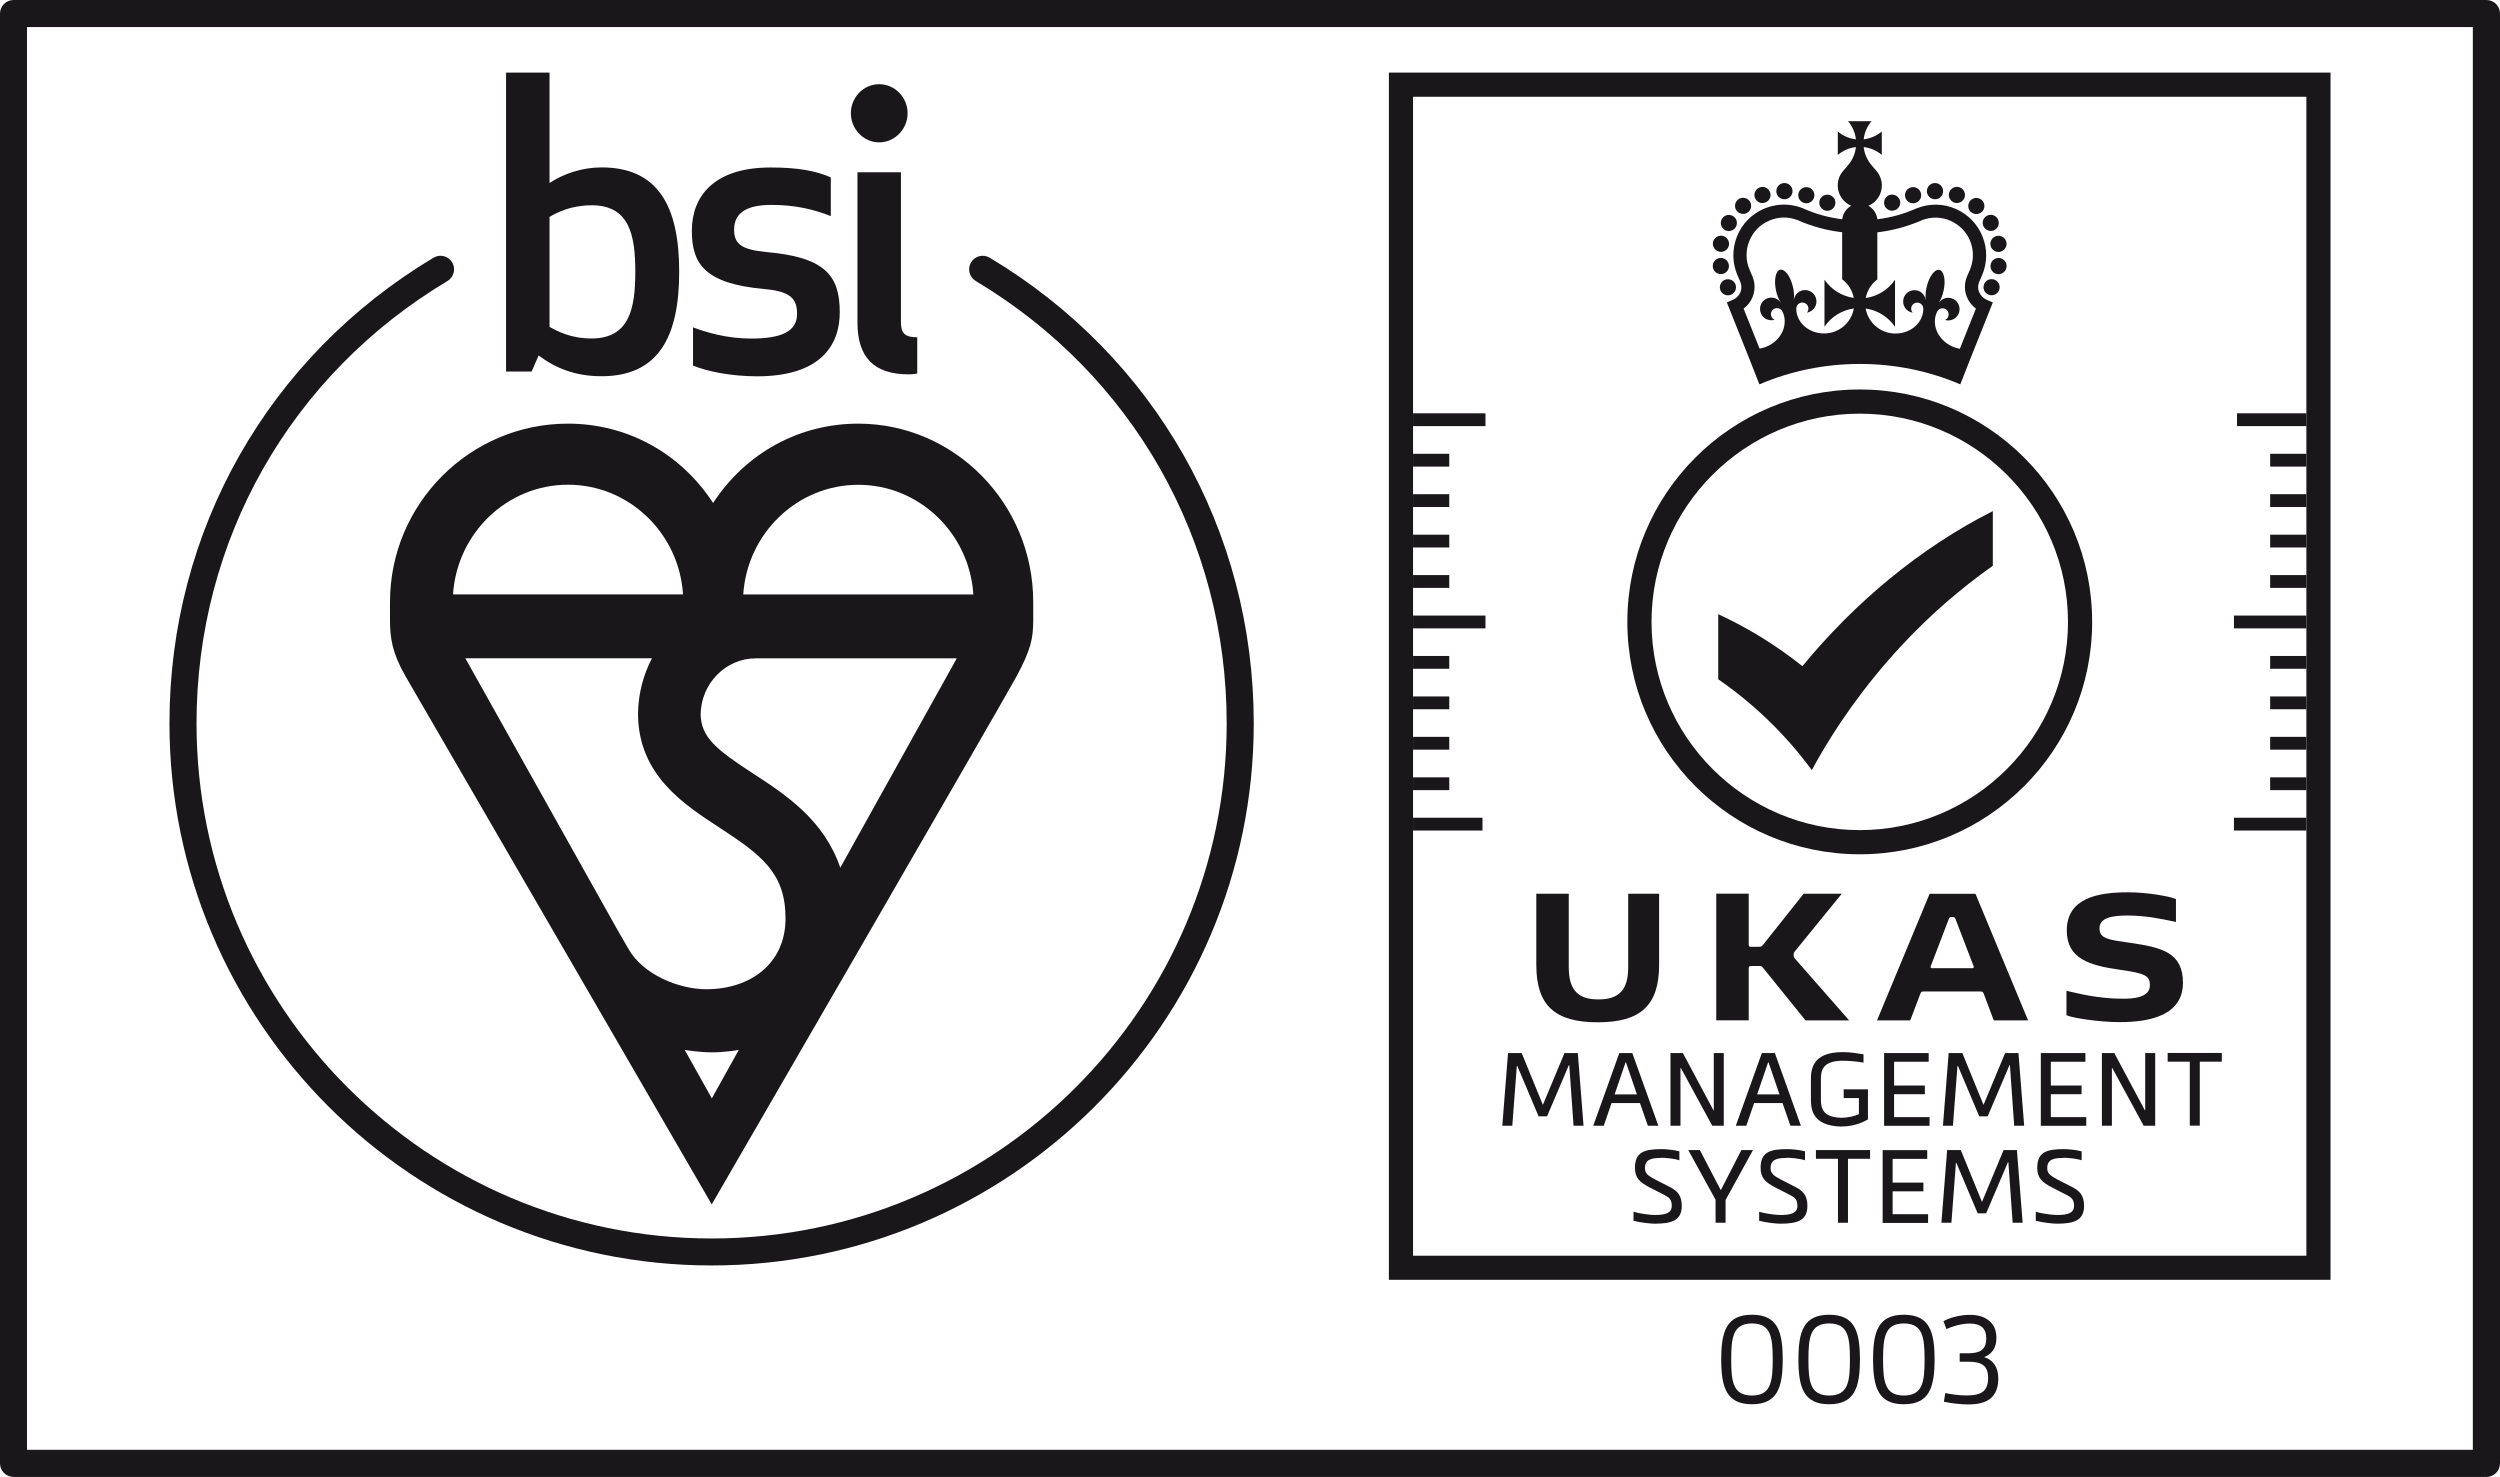
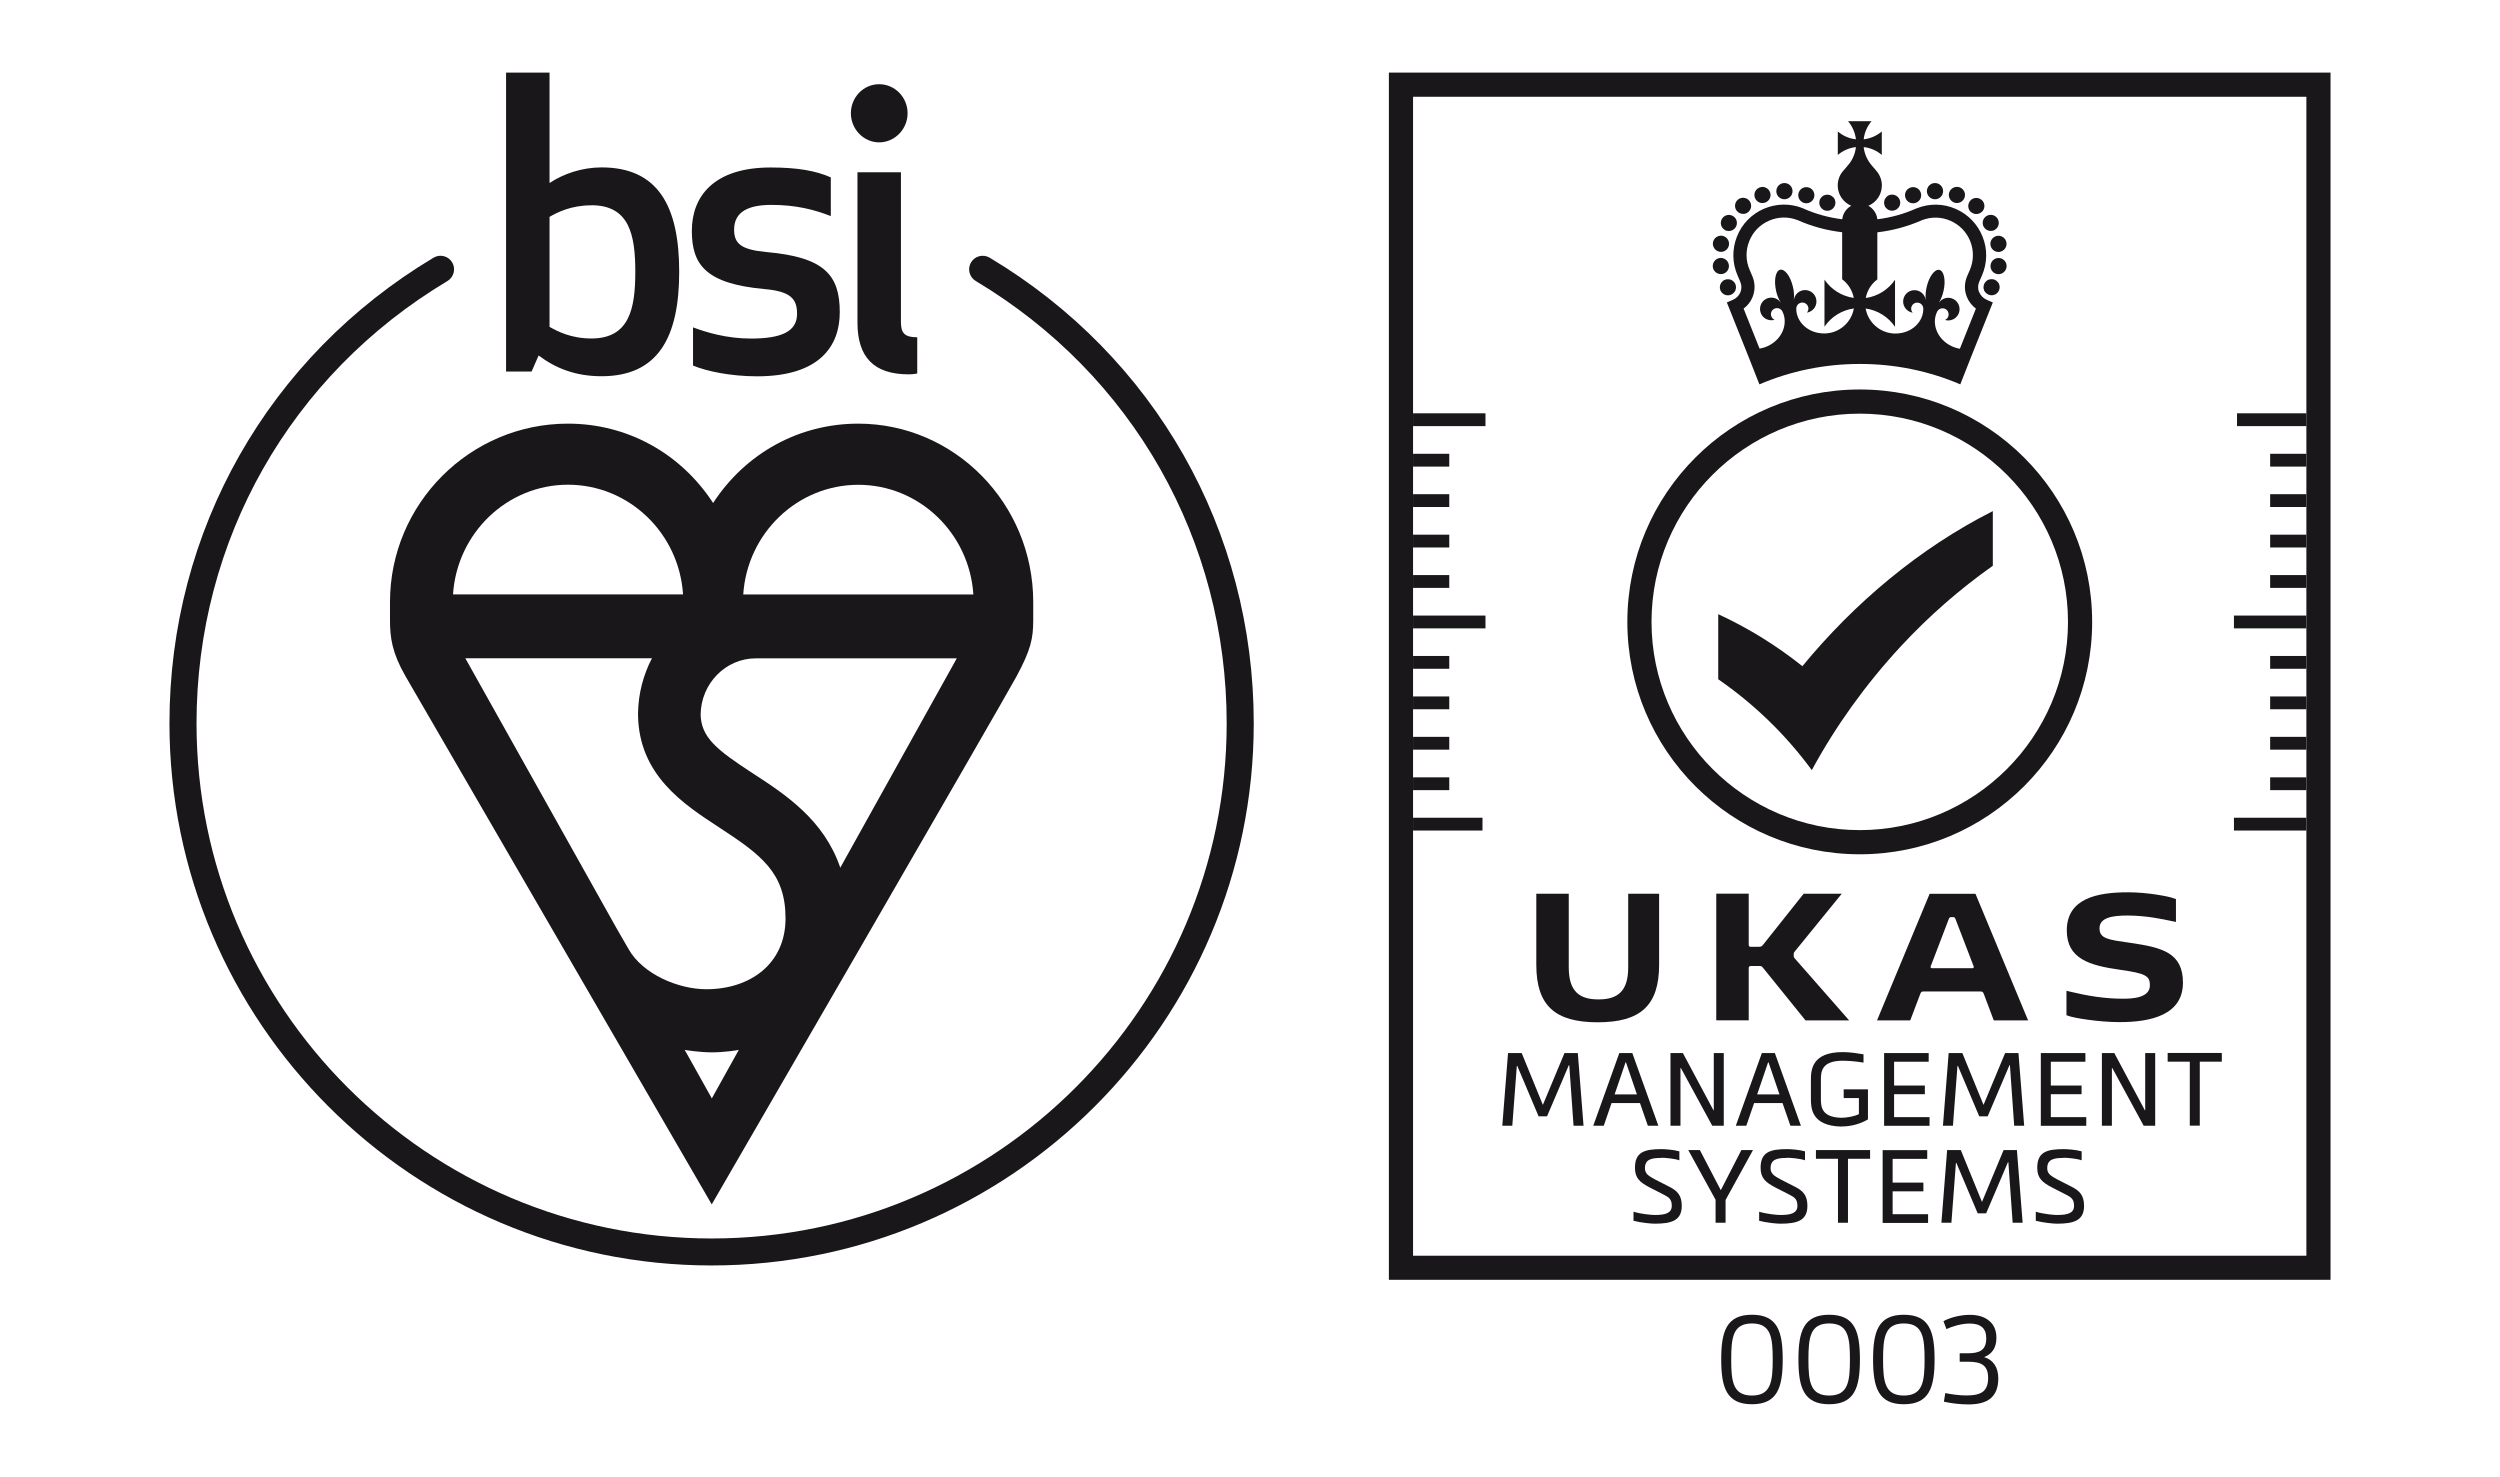
<svg xmlns="http://www.w3.org/2000/svg" id="b" viewBox="0 0 292.7 172.91">
  <g id="c">
    <path d="m87.02,69.6c.46-7.16,6.33-12.84,13.47-12.84s13.01,5.68,13.47,12.84h-26.94Zm11.36,31.99c-1.91-5.62-6.44-8.58-10.26-11.06-4.24-2.76-6.01-4.19-6.09-6.85.03-3.63,2.91-6.6,6.46-6.6h23.53l-13.64,24.51Zm-18.21,21.33c.14.03,1.65.28,3.17.29,1.45,0,2.9-.23,3.16-.29l-3.16,5.68-3.17-5.67Zm-3.84-45.85c-1,1.92-1.59,4.1-1.63,6.42h0c0,.07,0,.15,0,.22v.02c.11,7.02,5.31,10.41,9.49,13.14,4.97,3.24,7.78,5.33,7.78,10.66s-4.16,8.29-9.27,8.29c-3.28,0-7.43-1.76-9.09-4.67l-1.47-2.55-17.66-31.53h21.84Zm-9.83-20.32c7.15,0,13.01,5.68,13.47,12.84h-26.93c.46-7.16,6.32-12.84,13.46-12.84m33.99-7.15c-6.93,0-13.19,3.45-17,9.29-3.81-5.84-10.06-9.29-17-9.29-11.48,0-20.83,9.38-20.83,20.89,0,0,0,.11,0,2.12s.23,3.81,1.82,6.57c1.6,2.75,35.85,61.83,35.85,61.83,0,0,34.01-58.72,35.69-61.83,1.68-3.12,1.95-4.45,1.95-6.57v-2.12c0-11.52-9.19-20.89-20.49-20.89" style="fill:#1a171b;" />
    <path d="m70.43,19.6c-2.28,0-4.46.74-6.09,1.83v-12.93h-5.09v35h2.99l.82-1.88c2,1.5,4.32,2.43,7.37,2.43,6.63,0,9.09-4.57,9.09-12.23s-2.46-12.22-9.09-12.22m-1.19,4.43c4.46,0,5.14,3.49,5.14,7.79s-.68,7.81-5.14,7.81c-2.4,0-4-.85-4.9-1.36v-12.88c.91-.52,2.5-1.35,4.9-1.35m16.71,2.84c0-2.1,1.69-2.89,4.37-2.89,2.86,0,5.01.55,6.95,1.31v-4.53c-1.77-.79-3.95-1.16-7.05-1.16-6.68,0-9.22,3.41-9.22,7.42s1.68,6.2,8.55,6.82c3.04.27,3.77,1.16,3.77,2.89,0,2.05-1.77,2.9-5.41,2.9-2.87,0-5.27-.75-6.77-1.31v4.47c1.54.65,4.37,1.26,7.5,1.26,7.28,0,9.68-3.5,9.68-7.51,0-4.34-1.78-6.44-8.59-7.04-2.96-.28-3.78-.98-3.78-2.62m20.44,16.94c.55,0,1-.1,1-.1v-4.24c-1.46,0-1.91-.47-1.91-1.78v-17.54h-5.09v17.59c0,4.01,1.87,6.07,6,6.07m-6.77-30.57c0,1.87,1.5,3.41,3.31,3.41s3.33-1.53,3.33-3.41-1.5-3.4-3.33-3.4-3.31,1.53-3.31,3.4" style="fill:#1a171b;" />
    <path d="m83.32,148.16c-35,0-63.48-28.48-63.48-63.48,0-22.55,11.56-42.93,30.92-54.51.75-.45,1.73-.21,2.18.55.45.75.2,1.73-.55,2.18-18.4,11-29.38,30.36-29.38,51.79,0,33.25,27.05,60.31,60.31,60.31s60.3-27.05,60.3-60.31c0-21.43-10.98-40.79-29.38-51.79-.75-.45-1-1.42-.55-2.18.45-.75,1.42-1,2.18-.55,19.36,11.58,30.92,31.96,30.92,54.51,0,35-28.48,63.48-63.48,63.48Z" style="fill:#1a171b;" />
    <path d="m181.12,130.7h-.98l-2.5-5.91h-.05l-.53,7.01h-1.17l.67-8.51h1.6l2.48,6.07,2.53-6.07h1.56l.67,8.51h-1.17l-.5-7.09h-.05l-2.55,5.98Z" style="fill:#1a171b;" />
    <path d="m192.93,131.8l-.92-2.65h-3.33l-.91,2.65h-1.23l3.05-8.51h1.52l3.05,8.51h-1.23Zm-3.89-3.67h2.61l-1.28-3.75h-.05l-1.28,3.75Z" style="fill:#1a171b;" />
    <path d="m200.6,129.99h.05v-6.7h1.17v8.51h-1.35l-3.67-6.75h-.05v6.75h-1.17v-8.51h1.45l3.58,6.7Z" style="fill:#1a171b;" />
    <path d="m209.62,131.8l-.92-2.65h-3.33l-.91,2.65h-1.23l3.05-8.51h1.52l3.05,8.51h-1.23Zm-3.89-3.67h2.61l-1.28-3.75h-.05l-1.28,3.75Z" style="fill:#1a171b;" />
    <path d="m215.56,131.9c-3.47-.1-3.54-2.13-3.54-3.29v-2.14c0-1.16.07-3.29,3.73-3.29.96,0,1.86.17,2.43.26v.97c-.49-.08-1.45-.22-2.43-.22-2.51,0-2.56,1.3-2.56,2.27v2.14c0,.95.04,2.2,2.37,2.27.66,0,1.59-.17,2.08-.43v-1.88h-1.78v-1.02h2.84v3.52c-.8.47-1.84.83-3.14.83Z" style="fill:#1a171b;" />
    <path d="m220.59,131.8v-8.51h5.22v1.02h-4.05v2.78h3.6v1.02h-3.6v2.68h4.15v1.02h-5.33Z" style="fill:#1a171b;" />
    <path d="m232.71,130.7h-.98l-2.5-5.91h-.05l-.53,7.01h-1.17l.67-8.51h1.6l2.48,6.07,2.53-6.07h1.56l.67,8.51h-1.17l-.5-7.09h-.05l-2.55,5.98Z" style="fill:#1a171b;" />
    <path d="m238.94,131.8v-8.51h5.22v1.02h-4.05v2.78h3.6v1.02h-3.6v2.68h4.15v1.02h-5.33Z" style="fill:#1a171b;" />
    <path d="m251.11,129.99h.05v-6.7h1.17v8.51h-1.35l-3.67-6.75h-.05v6.75h-1.17v-8.51h1.45l3.58,6.7Z" style="fill:#1a171b;" />
    <path d="m256.38,124.3h-2.59v-1.02h6.34v1.02h-2.58v7.49h-1.17v-7.49Z" style="fill:#1a171b;" />
    <path d="m194.5,135.57c-1.2,0-1.91.19-1.91,1.21,0,.62.39.89,1.22,1.33l1.57.8c1.01.5,1.52,1.04,1.52,2.27,0,1.72-1.18,2.09-3.17,2.09-.43,0-1.58-.11-2.48-.34v-1.06c.85.26,2.05.38,2.48.38,1.24,0,2-.2,2-1.08,0-.72-.3-.98-.9-1.28l-1.66-.85c-1.15-.6-1.75-1.09-1.75-2.31,0-1.83,1.08-2.19,3.09-2.19.39,0,1.4.06,2.11.26v1.05c-.54-.2-1.65-.3-2.11-.3Z" style="fill:#1a171b;" />
    <path d="m201.47,139.31h.02l2.39-4.66h1.36l-3.21,5.84v2.67h-1.17v-2.69l-3.2-5.82h1.36l2.43,4.66Z" style="fill:#1a171b;" />
    <path d="m209.21,135.57c-1.2,0-1.91.19-1.91,1.21,0,.62.39.89,1.22,1.33l1.57.8c1.01.5,1.52,1.04,1.52,2.27,0,1.72-1.18,2.09-3.17,2.09-.43,0-1.58-.11-2.48-.34v-1.06c.85.26,2.05.38,2.48.38,1.24,0,2-.2,2-1.08,0-.72-.3-.98-.9-1.28l-1.66-.85c-1.15-.6-1.75-1.09-1.75-2.31,0-1.83,1.08-2.19,3.09-2.19.39,0,1.4.06,2.11.26v1.05c-.54-.2-1.65-.3-2.11-.3Z" style="fill:#1a171b;" />
    <path d="m215.2,135.67h-2.59v-1.02h6.34v1.02h-2.59v7.49h-1.17v-7.49Z" style="fill:#1a171b;" />
    <path d="m220.42,143.17v-8.51h5.22v1.02h-4.05v2.78h3.6v1.02h-3.6v2.68h4.15v1.02h-5.33Z" style="fill:#1a171b;" />
    <path d="m232.53,142.06h-.98l-2.5-5.91h-.05l-.53,7.01h-1.17l.67-8.51h1.6l2.48,6.07,2.53-6.07h1.56l.67,8.51h-1.17l-.5-7.09h-.05l-2.55,5.98Z" style="fill:#1a171b;" />
    <path d="m241.6,135.57c-1.2,0-1.91.19-1.91,1.21,0,.62.39.89,1.22,1.33l1.57.8c1.01.5,1.52,1.04,1.52,2.27,0,1.72-1.18,2.09-3.17,2.09-.43,0-1.58-.11-2.48-.34v-1.06c.85.26,2.05.38,2.48.38,1.24,0,2-.2,2-1.08,0-.72-.3-.98-.9-1.28l-1.66-.85c-1.15-.6-1.75-1.09-1.75-2.31,0-1.83,1.08-2.19,3.09-2.19.39,0,1.4.06,2.11.26v1.05c-.54-.2-1.65-.3-2.11-.3Z" style="fill:#1a171b;" />
    <path d="m211.03,78c-3.01-2.4-6.32-4.46-9.86-6.09v7.62c4.22,2.91,7.92,6.5,10.95,10.63v.02c2.75-5.09,6.27-10.02,10.44-14.52,3.29-3.55,6.93-6.72,10.76-9.42v-6.4c-8.61,4.35-16.22,10.77-22.29,18.15Z" style="fill:#1a171b;" />
    <path d="m202.97,34.3s.08-.09.12-.14c.03-.05.06-.11.09-.16.02-.06.04-.12.05-.18s.02-.12.02-.18,0-.12-.02-.19c-.01-.06-.03-.12-.05-.18-.02-.06-.05-.11-.09-.16-.03-.05-.07-.1-.12-.14-.04-.04-.09-.08-.14-.12-.05-.03-.11-.06-.16-.09-.06-.02-.12-.04-.18-.05-.12-.02-.25-.02-.37,0-.06.01-.12.03-.18.05-.06.02-.11.05-.16.09-.05.03-.1.07-.14.12-.04.04-.08.09-.12.14-.03.05-.06.11-.09.16-.02.06-.04.12-.05.18-.01.06-.02.12-.02.19s0,.12.02.18c.01.06.03.12.05.18.02.06.05.11.09.16.03.05.07.1.12.14.04.04.09.08.14.12.05.03.11.06.16.09.06.02.12.04.18.05.06.01.12.02.18.02.25,0,.49-.1.67-.28" style="fill:#1a171b;" />
    <path d="m201.93,26.92c.15.09.31.13.48.13.33,0,.64-.17.82-.47.26-.45.11-1.03-.34-1.29-.45-.26-1.03-.11-1.29.34-.26.45-.11,1.03.34,1.29" style="fill:#1a171b;" />
    <path d="m204.08,25.05c.21,0,.43-.07.6-.22.4-.33.46-.93.13-1.33-.33-.4-.93-.46-1.33-.13-.4.33-.46.93-.13,1.33.19.23.46.34.73.34" style="fill:#1a171b;" />
    <path d="m206.35,23.77c.1,0,.21-.02.31-.05.49-.17.76-.71.58-1.2-.17-.49-.71-.76-1.2-.58-.49.17-.76.71-.58,1.2.14.39.5.64.89.64" style="fill:#1a171b;" />
    <path d="m208.92,23.33c.52,0,.95-.42.95-.95s-.42-.95-.95-.95c-.52,0-.95.42-.95.95s.42.95.95.95" style="fill:#1a171b;" />
    <path d="m211.15,23.74c.11.04.22.06.33.06.38,0,.74-.23.89-.61.18-.49-.06-1.04-.55-1.22-.49-.18-1.03.06-1.22.55-.18.49.06,1.03.55,1.22" style="fill:#1a171b;" />
    <path d="m201.31,29.47c.06.01.12.02.18.02.44,0,.84-.31.93-.77.1-.51-.24-1.01-.75-1.11-.51-.1-1.01.24-1.11.75-.1.51.24,1.01.75,1.11" style="fill:#1a171b;" />
    <path d="m201.64,32.08c.52-.09.86-.58.77-1.09h0c-.09-.52-.58-.86-1.09-.78-.52.09-.86.58-.78,1.09.08.46.48.79.93.79.05,0,.11,0,.16-.01" style="fill:#1a171b;" />
    <path d="m213.42,24.52c.05.03.11.06.16.09.06.02.12.04.18.05.06.01.12.02.18.02.25,0,.49-.1.67-.28.18-.18.28-.42.28-.67,0-.06,0-.12-.02-.18-.01-.06-.03-.12-.05-.18-.02-.06-.05-.11-.09-.16-.03-.05-.07-.1-.12-.14-.22-.22-.55-.32-.85-.26-.06.01-.12.03-.18.05-.06.02-.11.05-.16.09-.05.04-.1.07-.14.12-.04.04-.08.09-.12.14-.03.05-.06.11-.09.16-.02.06-.04.12-.05.18-.01.06-.02.12-.02.18,0,.25.1.49.28.67.04.04.09.08.14.12" style="fill:#1a171b;" />
    <path d="m234.05,33.26c-.02-.06-.05-.11-.09-.16-.04-.05-.07-.1-.12-.14-.04-.04-.09-.08-.14-.12-.05-.04-.11-.06-.16-.09-.06-.02-.12-.04-.18-.05-.12-.02-.25-.02-.37,0-.06.01-.12.03-.18.05-.06.02-.11.05-.16.09-.05.03-.1.07-.14.12-.04.04-.08.09-.12.14-.04.05-.06.11-.09.16-.02.06-.04.12-.05.18-.01.06-.02.12-.02.19s0,.12.02.18c.01.06.03.12.05.18.02.06.05.11.09.16.03.05.07.1.12.14.18.18.42.28.67.28.06,0,.12,0,.18-.02.06-.01.12-.03.18-.05.06-.02.11-.05.16-.09.05-.03.1-.07.14-.12.04-.04.08-.09.12-.14.03-.05.06-.11.09-.16.02-.06.04-.12.05-.18.01-.06.02-.12.02-.18s0-.12-.02-.19c-.01-.06-.03-.12-.05-.18" style="fill:#1a171b;" />
    <path d="m228.81,23.72c.1.04.21.05.31.05.39,0,.76-.25.89-.64.17-.49-.09-1.03-.58-1.2-.49-.17-1.03.09-1.21.58-.17.49.09,1.03.58,1.2" style="fill:#1a171b;" />
    <path d="m230.79,24.84c.18.15.39.22.6.22.27,0,.54-.12.73-.34.33-.4.28-1-.13-1.33-.4-.33-1-.28-1.33.13-.33.4-.28,1,.12,1.33" style="fill:#1a171b;" />
    <path d="m232.26,26.57c.18.3.49.47.82.47.16,0,.33-.04.47-.13.45-.26.6-.84.34-1.29-.26-.45-.84-.6-1.29-.34-.45.26-.6.84-.34,1.29" style="fill:#1a171b;" />
    <path d="m226.55,23.33c.52,0,.95-.42.95-.95,0-.52-.42-.95-.95-.95h0c-.52,0-.95.42-.95.95,0,.52.42.95.95.95" style="fill:#1a171b;" />
    <path d="m233.8,27.62c-.51.1-.85.6-.75,1.11.09.45.48.77.93.77.06,0,.12,0,.18-.02.51-.1.85-.6.75-1.11-.1-.51-.6-.85-1.11-.75" style="fill:#1a171b;" />
    <path d="m234.15,30.22c-.52-.09-1,.26-1.09.78-.09.51.26,1,.77,1.09.05,0,.11.01.16.01.45,0,.85-.33.93-.79.09-.52-.26-1-.77-1.09" style="fill:#1a171b;" />
    <path d="m223.99,23.8c.11,0,.22-.02.33-.06.49-.18.74-.73.55-1.22-.18-.49-.73-.74-1.22-.55-.49.18-.74.73-.55,1.22.14.38.5.61.89.61" style="fill:#1a171b;" />
    <path d="m220.65,24.09c.02.06.05.11.09.16.04.05.07.1.12.14.04.04.09.08.14.12.05.03.11.06.16.09.06.02.12.04.18.05.06.01.12.02.19.02.25,0,.49-.1.67-.28.04-.04.08-.09.12-.14.03-.05.06-.11.09-.16.02-.06.04-.12.05-.18.01-.06.02-.12.02-.18,0-.25-.1-.49-.28-.67-.22-.22-.55-.32-.85-.26-.06.01-.12.03-.18.05-.06.02-.11.05-.16.09-.05.04-.1.07-.14.12-.18.18-.28.42-.28.67,0,.06,0,.12.02.18.01.06.03.12.05.18" style="fill:#1a171b;" />
    <path d="m231.71,34.21c-.16-.4-.15-.84.03-1.25l.31-.71c.63-1.46.66-3.07.07-4.54-.58-1.47-1.71-2.63-3.16-3.26-1.45-.63-3.06-.65-4.53-.07l-.07.03h-.01c-1.46.65-2.98,1.07-4.55,1.26-.07-.68-.48-1.26-1.05-1.58.93-.39,1.58-1.31,1.58-2.38,0-.64-.24-1.23-.62-1.68h0l-.59-.69c-.5-.59-.83-1.32-.92-2.12.81.09,1.54.42,2.12.92v-2.75c-.59.5-1.32.83-2.12.92.09-.81.42-1.54.92-2.12h-2.75c.5.59.83,1.32.92,2.12-.81-.09-1.54-.42-2.12-.92v2.75c.59-.5,1.32-.83,2.12-.92-.09.81-.42,1.54-.92,2.12l-.59.69h0c-.39.45-.62,1.04-.62,1.68,0,1.07.65,1.99,1.58,2.38-.57.32-.98.9-1.05,1.58-1.57-.19-3.1-.61-4.56-1.26l-.08-.04c-1.47-.58-3.08-.55-4.53.07-1.46.63-2.58,1.79-3.16,3.26-.58,1.47-.56,3.09.07,4.54l.31.72c.18.41.19.85.03,1.25-.16.4-.48.72-.9.9l-.69.3,2.61,6.54,1.2,3.05c3.67-1.57,7.65-2.39,11.76-2.39s8.09.82,11.76,2.39l1.2-3.05,2.61-6.54-.69-.3c-.42-.18-.74-.5-.9-.9m-13.98-17.46h0s0,0,0,0h0Zm-4.17,22.29c-1.95,0-3.32-1.43-3.27-2.95.02-.37.33-.67.71-.67s.71.32.71.71c0,.18-.07.34-.18.47.64-.1,1.12-.64,1.12-1.31,0-.73-.59-1.33-1.33-1.33-.66,0-1.21.49-1.31,1.12h-.01c.05-.42.03-.94-.1-1.48-.28-1.24-.95-2.14-1.5-2.02h0c-.54.14-.75,1.23-.48,2.46.12.54.32,1.02.55,1.38h-.01c-.36-.53-1.06-.73-1.66-.45-.66.31-.94,1.1-.63,1.77.28.6.96.88,1.58.7-.15-.07-.29-.18-.36-.35-.17-.35-.02-.78.34-.95.34-.16.76-.02.93.31.69,1.36.07,3.22-1.69,4.06-.32.15-.65.25-.98.3l-1.87-4.68c.48-.35.84-.82,1.06-1.37.31-.78.3-1.65-.04-2.44l-.31-.72c-.47-1.08-.48-2.27-.05-3.36.43-1.09,1.26-1.95,2.34-2.41,1.06-.46,2.24-.48,3.32-.06,1.67.74,3.42,1.21,5.22,1.42v5.51c.7.52,1.19,1.29,1.36,2.18-1.42-.2-2.66-1-3.43-2.14v5.51c.77-1.14,2.01-1.94,3.44-2.14-.29,1.66-1.73,2.93-3.48,2.93m15.91,1.79c-.33-.05-.66-.15-.98-.3-1.76-.84-2.38-2.7-1.69-4.06.18-.33.59-.47.93-.31.35.17.5.59.34.95-.08.16-.21.28-.36.35.62.19,1.29-.1,1.58-.7.31-.66.03-1.45-.63-1.77-.6-.28-1.3-.08-1.66.45h-.01c.23-.36.43-.84.55-1.38.28-1.23.06-2.33-.48-2.46h0c-.55-.13-1.22.78-1.5,2.01-.12.54-.15,1.06-.1,1.48h-.01c-.1-.63-.65-1.12-1.31-1.12-.73,0-1.33.59-1.33,1.33,0,.66.49,1.21,1.12,1.31-.11-.13-.18-.29-.18-.47,0-.39.32-.71.71-.71s.69.3.71.67c.05,1.53-1.32,2.95-3.27,2.95-1.74,0-3.19-1.27-3.48-2.93,1.43.2,2.66,1,3.44,2.14v-5.51c-.77,1.14-2,1.94-3.43,2.14.17-.89.66-1.66,1.36-2.18v-5.51c1.8-.21,3.55-.68,5.22-1.42,1.08-.42,2.26-.4,3.32.06,1.08.47,1.91,1.32,2.34,2.41.43,1.09.41,2.28-.05,3.36l-.31.71c-.34.79-.36,1.66-.04,2.44.22.55.59,1.02,1.06,1.37l-1.87,4.68Z" style="fill:#1a171b;" />
    <path d="m217.74,48.43c13.44,0,24.38,10.94,24.38,24.38s-10.94,24.38-24.38,24.38-24.38-10.94-24.38-24.38,10.94-24.38,24.38-24.38m0-2.83c-15.03,0-27.21,12.18-27.21,27.21s12.18,27.21,27.21,27.21,27.21-12.18,27.21-27.21-12.18-27.21-27.21-27.21h0Z" style="fill:#1a171b;" />
    <path d="m270.03,11.33v135.69h-104.59V11.33h104.59m2.83-2.83h-110.25v141.34h110.25V8.5h0Z" style="fill:#1a171b;" />
    <path d="m187.16,117.01c2.2,0,3.47-.91,3.47-3.75v-8.62h3.62v8.31c0,4.8-2.2,6.74-7.19,6.74s-7.19-1.94-7.19-6.74v-8.31h3.8v8.62c0,2.84,1.27,3.75,3.47,3.75Z" style="fill:#1a171b;" />
    <path d="m204.74,104.64v5.96c0,.18.07.25.25.25h.94c.22,0,.34-.05.46-.2l4.78-6.01h4.46l-5.5,6.76c-.1.12-.12.15-.12.28v.26c0,.12.02.17.12.27l6.37,7.26h-5.11l-5-6.19c-.1-.12-.17-.18-.4-.18h-1c-.17,0-.25.08-.25.25v6.11h-3.8v-14.83h3.8Z" style="fill:#1a171b;" />
    <path d="m233.43,119.47l-1.18-3.14c-.09-.22-.2-.25-.43-.25-.53,0-1.99,0-3.43,0-1.34,0-2.61,0-3.12,0-.23,0-.34.02-.43.25l-1.19,3.14h-3.89l6.16-14.82h5.37l6.16,14.82h-4.03Zm-2.49-6.11c.11,0,.18-.11.14-.21l-2.14-5.57c-.06-.16-.12-.2-.27-.2h-.22c-.15,0-.21.04-.28.2l-2.13,5.57c-.04.1.04.21.14.21h4.77Z" style="fill:#1a171b;" />
    <path d="m254.37,105.14c.31.09.39.12.39.12v.91s0,1.32,0,1.32v.45s-.5-.11-.59-.12c-.91-.19-2.87-.63-5.11-.63-1.75,0-3.25.25-3.25,1.49s1.04,1.34,3.61,1.71c3.74.54,6.16,1.16,6.16,4.66,0,3.81-3.81,4.62-7.41,4.62-2.54,0-5.36-.5-5.91-.7-.3-.1-.32-.11-.32-.11v-1.08s0-1.41,0-1.41v-.37s.41.09.5.12c1.96.47,3.96.81,6.11.81,1.09,0,3.16-.08,3.16-1.57,0-1.09-.47-1.4-3.51-1.82-3.62-.51-6.22-1.31-6.22-4.6,0-3.74,3.51-4.47,7.17-4.47,2.35,0,4.72.49,5.22.66Z" style="fill:#1a171b;" />
    <rect x="165.44" y="48.39" width="8.48" height="1.5" style="fill:#1a171b;" />
    <rect x="165.44" y="72.07" width="8.48" height="1.5" style="fill:#1a171b;" />
    <rect x="165.44" y="53.13" width="4.24" height="1.5" style="fill:#1a171b;" />
    <rect x="165.44" y="57.86" width="4.24" height="1.5" style="fill:#1a171b;" />
    <rect x="165.44" y="62.6" width="4.24" height="1.5" style="fill:#1a171b;" />
    <rect x="165.44" y="67.33" width="4.24" height="1.5" style="fill:#1a171b;" />
    <rect x="165.44" y="95.74" width="8.13" height="1.5" style="fill:#1a171b;" />
    <rect x="165.44" y="76.8" width="4.24" height="1.5" style="fill:#1a171b;" />
    <rect x="165.44" y="81.54" width="4.24" height="1.5" style="fill:#1a171b;" />
    <rect x="165.44" y="86.27" width="4.24" height="1.5" style="fill:#1a171b;" />
    <rect x="165.44" y="91.01" width="4.24" height="1.5" style="fill:#1a171b;" />
    <rect x="261.55" y="95.74" width="8.48" height="1.5" style="fill:#1a171b;" />
    <rect x="261.55" y="72.07" width="8.48" height="1.5" style="fill:#1a171b;" />
    <rect x="265.79" y="91.01" width="4.24" height="1.5" style="fill:#1a171b;" />
    <rect x="265.79" y="86.27" width="4.24" height="1.5" style="fill:#1a171b;" />
    <rect x="265.79" y="81.54" width="4.24" height="1.5" style="fill:#1a171b;" />
    <rect x="265.79" y="76.8" width="4.24" height="1.5" style="fill:#1a171b;" />
    <rect x="261.91" y="48.39" width="8.13" height="1.5" style="fill:#1a171b;" />
    <rect x="265.79" y="67.33" width="4.24" height="1.5" style="fill:#1a171b;" />
    <rect x="265.79" y="62.6" width="4.24" height="1.5" style="fill:#1a171b;" />
    <rect x="265.79" y="57.86" width="4.24" height="1.5" style="fill:#1a171b;" />
    <rect x="265.79" y="53.13" width="4.24" height="1.5" style="fill:#1a171b;" />
    <path d="m201.52,159.17c0-3.27.6-5.24,3.6-5.24s3.6,1.97,3.6,5.24-.62,5.24-3.6,5.24-3.6-1.96-3.6-5.24Zm6.03,0c0-2.59-.21-4.22-2.43-4.22s-2.43,1.63-2.43,4.22.21,4.22,2.43,4.22,2.43-1.63,2.43-4.22Z" style="fill:#1a171b;" />
    <path d="m210.56,159.17c0-3.27.6-5.24,3.6-5.24s3.6,1.97,3.6,5.24-.62,5.24-3.6,5.24-3.6-1.96-3.6-5.24Zm6.03,0c0-2.59-.21-4.22-2.43-4.22s-2.43,1.63-2.43,4.22.21,4.22,2.43,4.22,2.43-1.63,2.43-4.22Z" style="fill:#1a171b;" />
    <path d="m227.75,163.1c.63.13,1.56.28,2.48.28.82,0,1.58-.11,2.02-.52.33-.32.52-.79.52-1.53,0-1.52-.84-1.9-2.35-1.9h-.98v-.99h.96c1.33,0,2.15-.33,2.15-1.75,0-.6-.17-1.03-.47-1.29-.36-.33-.9-.44-1.47-.44-.96,0-2.05.33-2.72.65l-.35-.93c.79-.43,1.97-.74,3.1-.74.87,0,1.69.2,2.29.73.51.43.81,1.09.81,1.96,0,1.15-.49,1.89-1.44,2.26,1.09.32,1.66,1.22,1.66,2.49,0,1.06-.3,1.8-.84,2.29-.63.57-1.61.76-2.67.76-.99,0-2.04-.14-2.86-.32l.16-.99Z" style="fill:#1a171b;" />
    <path d="m219.3,159.17c0-3.27.6-5.24,3.6-5.24s3.6,1.97,3.6,5.24-.62,5.24-3.6,5.24-3.6-1.96-3.6-5.24Zm6.03,0c0-2.59-.21-4.22-2.43-4.22s-2.43,1.63-2.43,4.22.21,4.22,2.43,4.22,2.43-1.63,2.43-4.22Z" style="fill:#1a171b;" />
-     <path d="m291.11,0H1.59C.71,0,0,.71,0,1.59v169.74c0,.88.71,1.59,1.59,1.59h144.76s144.76,0,144.76,0c.88,0,1.59-.71,1.59-1.59V1.59c0-.88-.71-1.59-1.59-1.59Zm-1.59,169.74h-143.18s-143.18,0-143.18,0V3.17h143.18s143.18,0,143.18,0v166.56Z" style="fill:#1a171b;" />
  </g>
</svg>